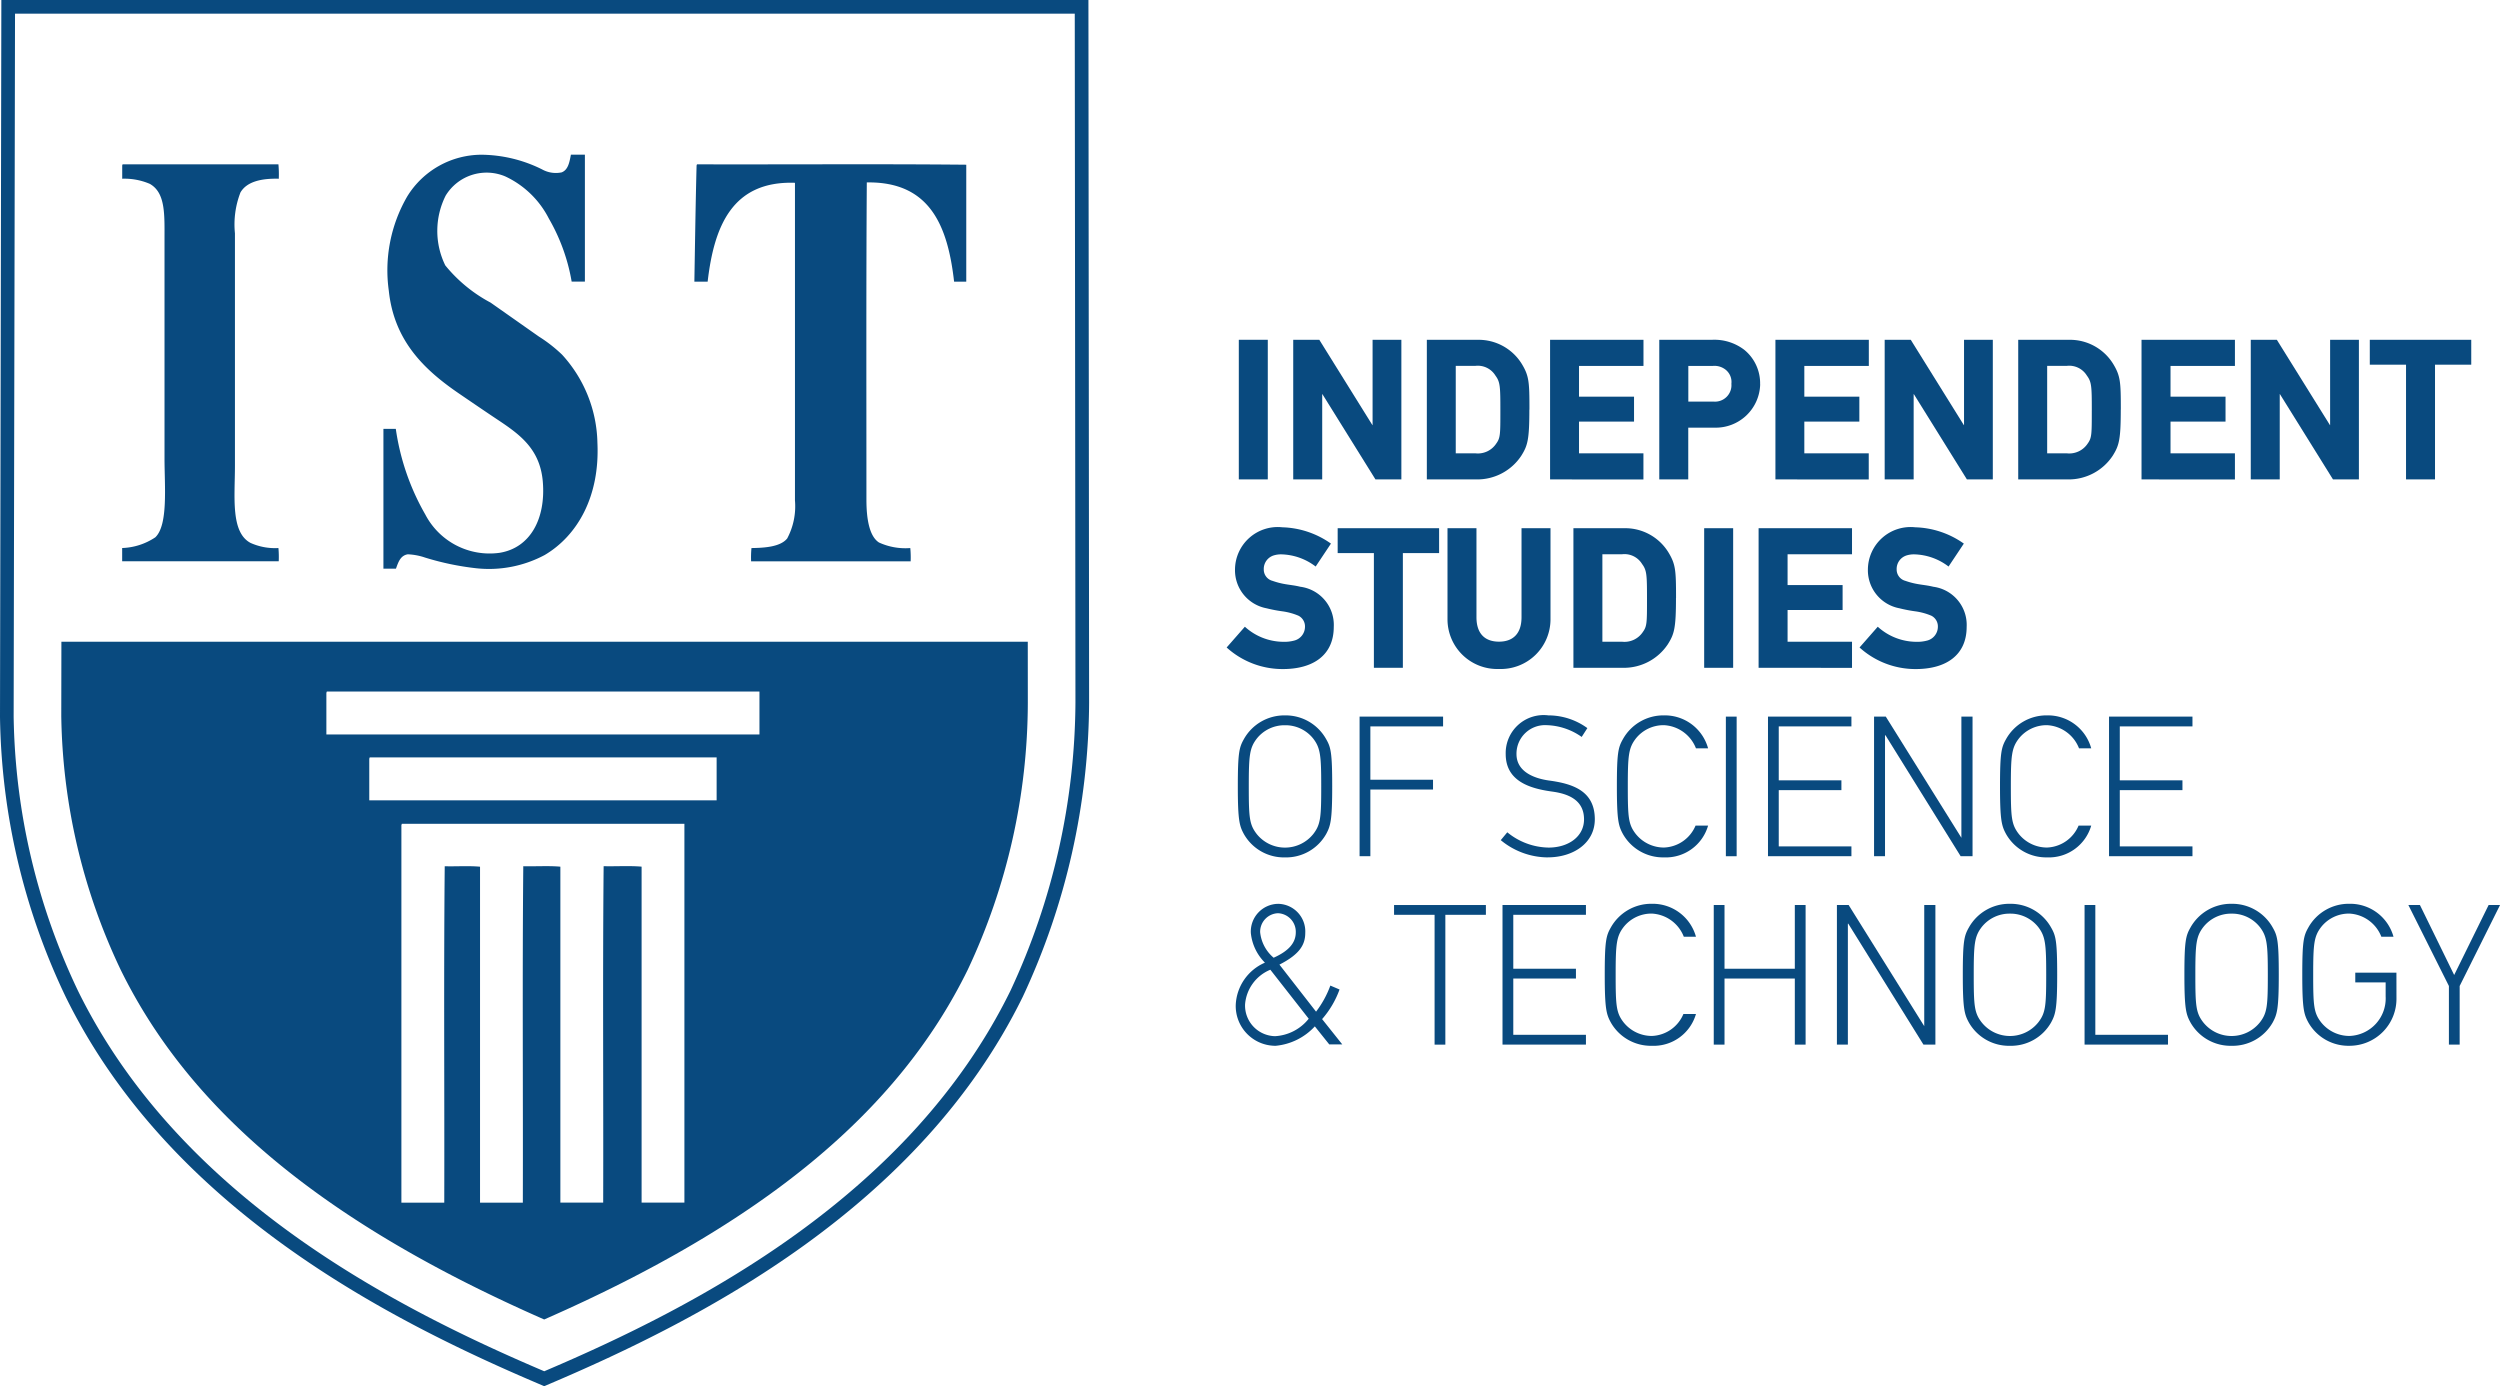
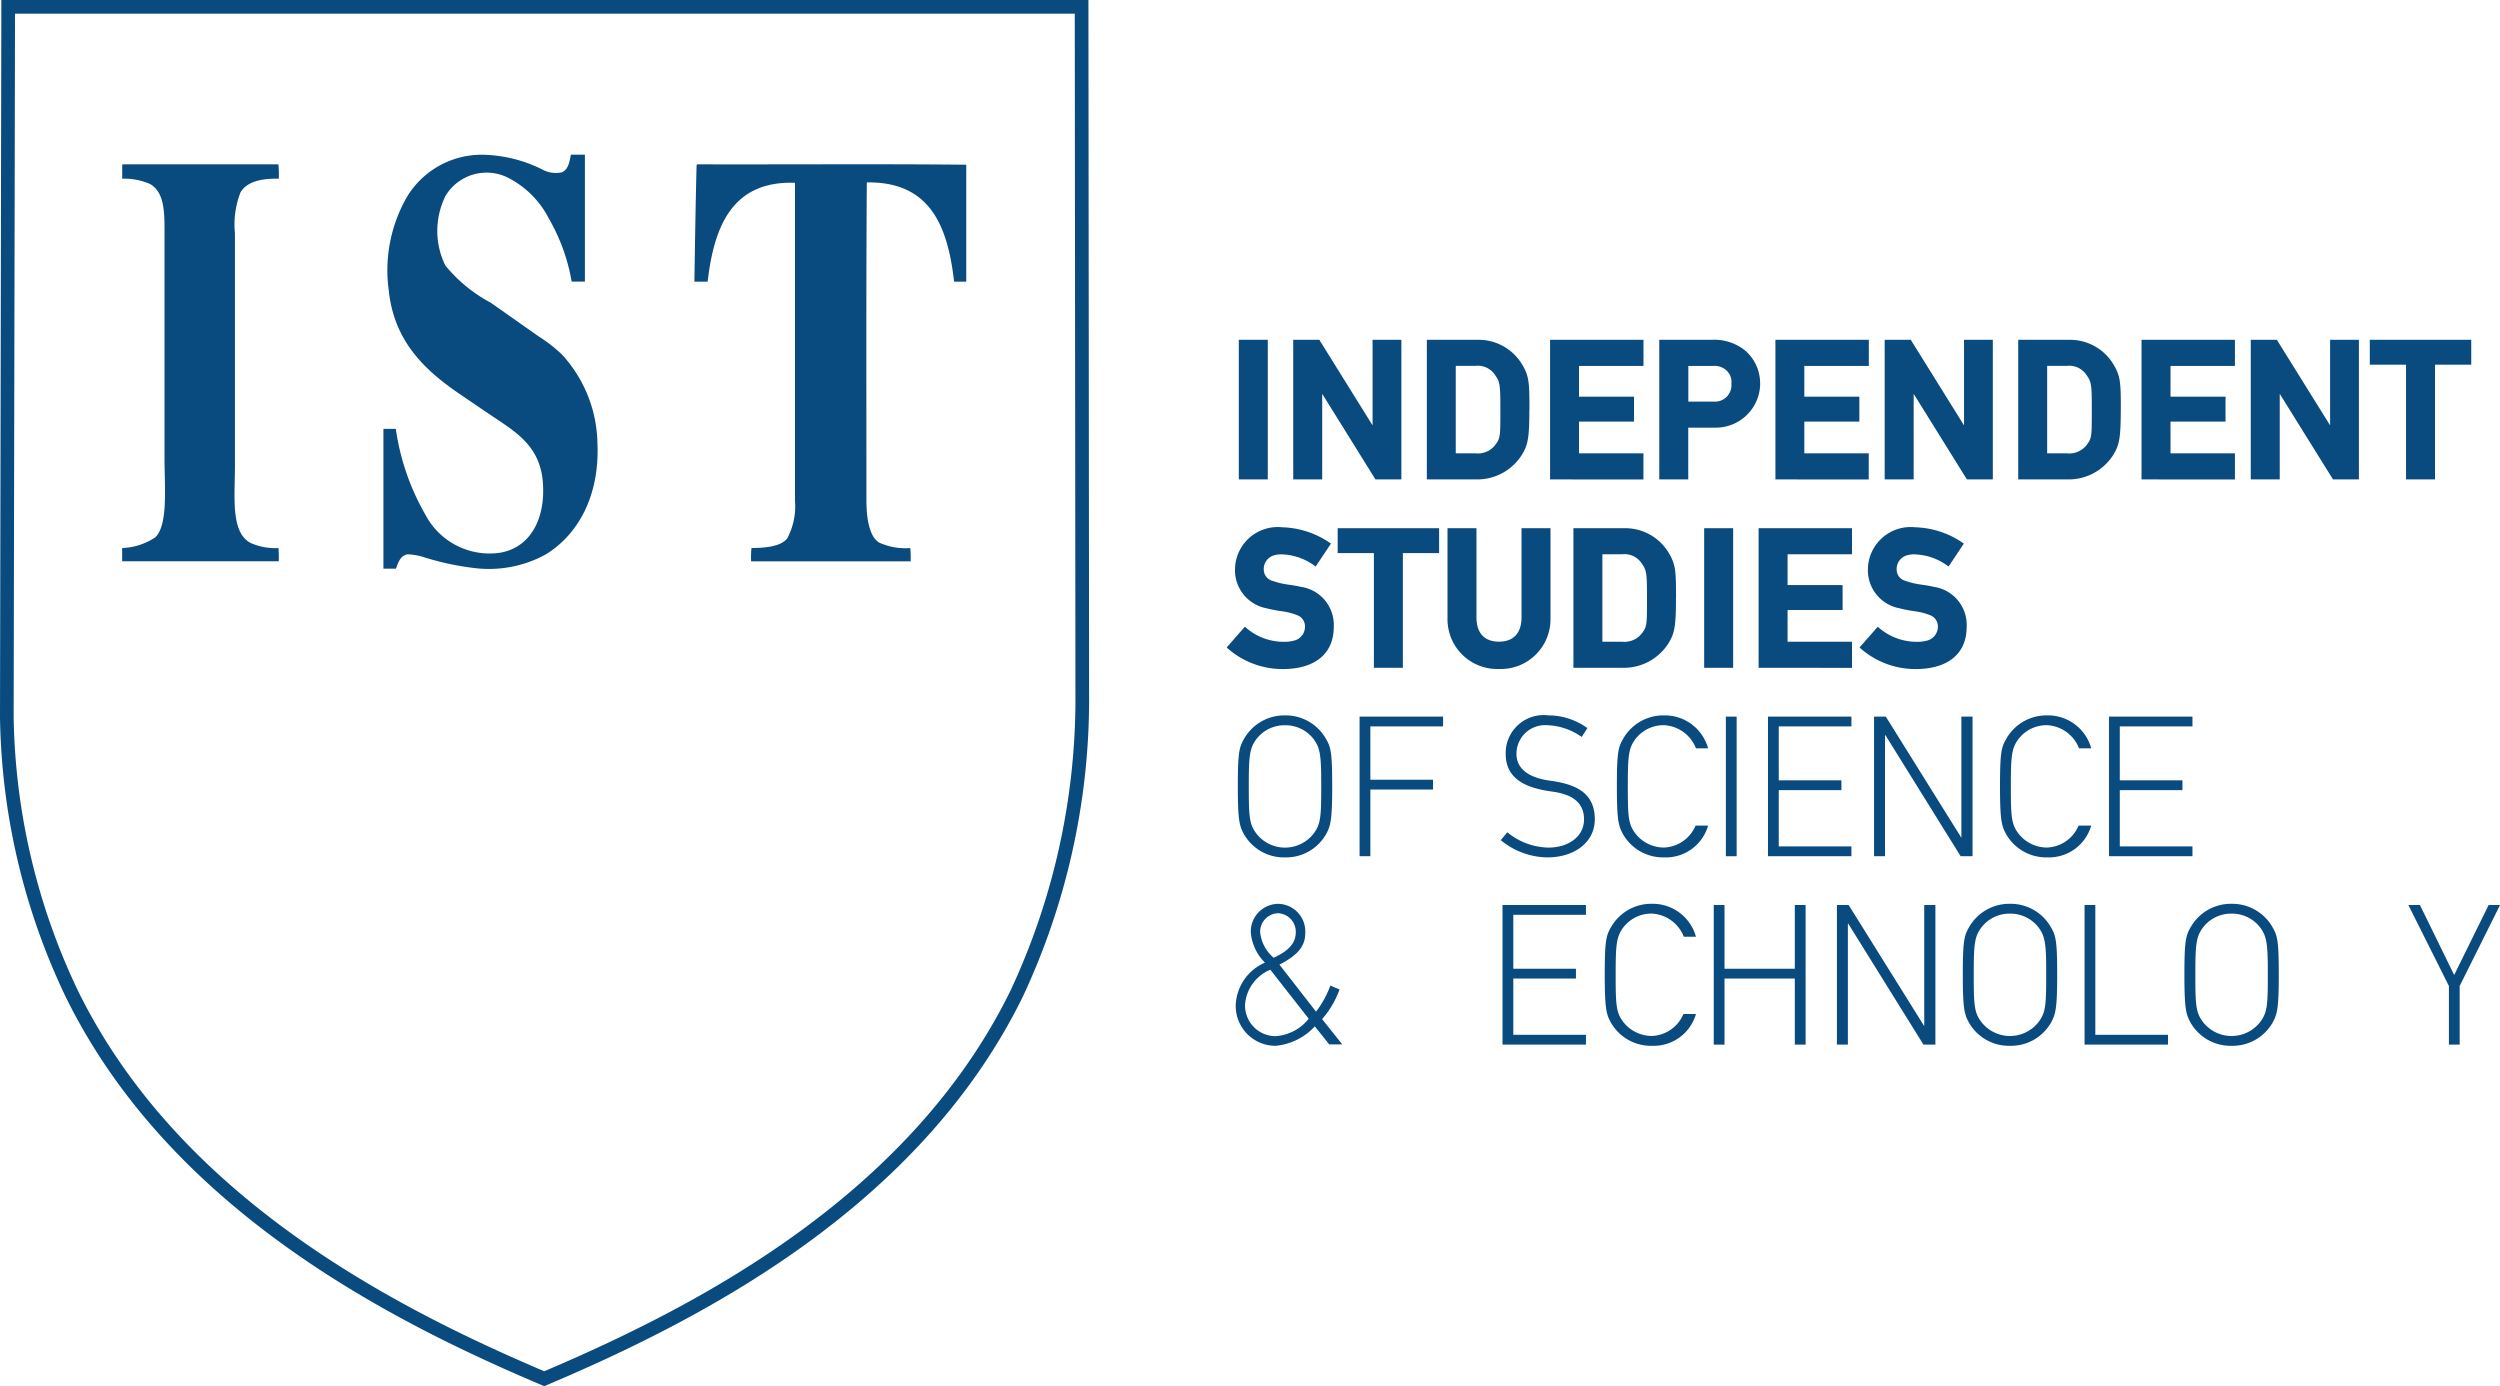
<svg xmlns="http://www.w3.org/2000/svg" id="logo_ist-inverse" width="153.297" height="85" viewBox="0 0 153.297 85">
  <g id="Group_1804" data-name="Group 1804">
    <rect id="Rectangle_3287" data-name="Rectangle 3287" width="1.777" height="8.561" transform="translate(75.962 20.835)" fill="#094a7f" />
    <path id="Path_6484" data-name="Path 6484" d="M161.732-319.6l-3.254-5.23h-.012v5.23h-1.777v-8.561h1.6l3.255,5.23h.011v-5.23h1.765v8.561Z" transform="translate(-77.39 348.998)" fill="#094a7f" />
    <g id="Group_1786" data-name="Group 1786" transform="translate(87.487 20.836)">
      <path id="Path_6485" data-name="Path 6485" d="M174.063-323.834c0-1.455-.012-1.743-.3-2.129a1.265,1.265,0,0,0-1.236-.6h-1.2v5.362h1.2a1.348,1.348,0,0,0,1.284-.6c.252-.348.252-.565.252-2.032m1.777-.048c0,1.864-.108,2.213-.5,2.837a3.232,3.232,0,0,1-2.749,1.443h-3.037v-8.56h3.11a3.111,3.111,0,0,1,2.713,1.479c.444.733.469,1.106.469,2.8" transform="translate(-169.549 328.162)" fill="#094a7f" />
    </g>
    <path id="Path_6486" data-name="Path 6486" d="M181.426-319.6v-8.561h5.727v1.6H183.2v1.887h3.374v1.527H183.2v1.948h3.95v1.6Z" transform="translate(-86.377 348.998)" fill="#094a7f" />
    <g id="Group_1787" data-name="Group 1787" transform="translate(101.748 20.836)">
      <path id="Path_6487" data-name="Path 6487" d="M196.367-325.469a.96.96,0,0,0-.409-.9,1.1,1.1,0,0,0-.719-.192h-1.513v2.188h1.548a1.009,1.009,0,0,0,1.093-1.094m1.765.036a2.726,2.726,0,0,1-2.81,2.656h-1.6v3.175h-1.777v-8.561h3.218a3.02,3.02,0,0,1,1.993.613,2.642,2.642,0,0,1,.972,2.117" transform="translate(-191.948 328.162)" fill="#094a7f" />
    </g>
    <path id="Path_6488" data-name="Path 6488" d="M203.128-319.6v-8.561h5.727v1.6H204.9v1.887h3.374v1.527H204.9v1.948h3.95v1.6Z" transform="translate(-94.261 348.998)" fill="#094a7f" />
    <path id="Path_6489" data-name="Path 6489" d="M218.692-319.6l-3.254-5.23h-.012v5.23h-1.777v-8.561h1.6l3.255,5.23h.011v-5.23h1.765v8.561Z" transform="translate(-98.083 348.998)" fill="#094a7f" />
    <g id="Group_1788" data-name="Group 1788" transform="translate(123.753 20.836)">
      <path id="Path_6490" data-name="Path 6490" d="M231.022-323.834c0-1.455-.011-1.743-.3-2.129a1.267,1.267,0,0,0-1.237-.6h-1.2v5.362h1.2a1.35,1.35,0,0,0,1.285-.6c.251-.348.251-.565.251-2.032m1.777-.048c0,1.864-.108,2.213-.5,2.837a3.237,3.237,0,0,1-2.751,1.443h-3.037v-8.56h3.11a3.11,3.11,0,0,1,2.713,1.479c.445.733.469,1.106.469,2.8" transform="translate(-226.508 328.162)" fill="#094a7f" />
    </g>
    <path id="Path_6491" data-name="Path 6491" d="M238.386-319.6v-8.561h5.727v1.6h-3.949v1.887h3.373v1.527h-3.373v1.948h3.949v1.6Z" transform="translate(-107.07 348.998)" fill="#094a7f" />
    <path id="Path_6492" data-name="Path 6492" d="M253.95-319.6l-3.254-5.23h-.012v5.23h-1.777v-8.561h1.6l3.255,5.23h.011v-5.23h1.765v8.561Z" transform="translate(-110.893 348.998)" fill="#094a7f" />
    <path id="Path_6493" data-name="Path 6493" d="M264.369-326.635v7.034h-1.777v-7.034H260.37v-1.526h6.221v1.526Z" transform="translate(-115.057 348.997)" fill="#094a7f" />
    <g id="Group_1789" data-name="Group 1789" transform="translate(75.217 32.328)">
      <path id="Path_6494" data-name="Path 6494" d="M156.846-304c0,1.732-1.26,2.586-3.122,2.586a5.1,5.1,0,0,1-3.446-1.323l1.117-1.273a3.539,3.539,0,0,0,2.341.925,2.349,2.349,0,0,0,.72-.085.875.875,0,0,0,.625-.83.735.735,0,0,0-.4-.685,3.855,3.855,0,0,0-.949-.264,8.986,8.986,0,0,1-1.009-.192,2.372,2.372,0,0,1-1.933-2.381,2.621,2.621,0,0,1,2.905-2.585,5.418,5.418,0,0,1,2.978,1l-.937,1.406a3.6,3.6,0,0,0-2.088-.746,1.515,1.515,0,0,0-.469.06.868.868,0,0,0-.625.865.714.714,0,0,0,.54.7,4.614,4.614,0,0,0,.8.205c.276.048.564.073.9.156A2.359,2.359,0,0,1,156.846-304" transform="translate(-150.278 310.112)" fill="#094a7f" />
    </g>
    <path id="Path_6495" data-name="Path 6495" d="M164.967-308.49v7.033H163.19v-7.033h-2.221v-1.526h6.22v1.526Z" transform="translate(-78.945 342.405)" fill="#094a7f" />
    <g id="Group_1790" data-name="Group 1790" transform="translate(88.76 32.388)">
      <path id="Path_6496" data-name="Path 6496" d="M177.863-304.427a3.049,3.049,0,0,1-3.159,3.043,3.048,3.048,0,0,1-3.157-3.043v-5.59h1.776v5.458c0,1.046.553,1.5,1.381,1.5s1.382-.457,1.382-1.5v-5.458h1.777Z" transform="translate(-171.548 310.017)" fill="#094a7f" />
      <path id="Path_6497" data-name="Path 6497" d="M188.184-305.689c0-1.455-.012-1.743-.3-2.129a1.265,1.265,0,0,0-1.236-.6h-1.2v5.362h1.2a1.35,1.35,0,0,0,1.284-.6c.252-.349.252-.565.252-2.032m1.777-.048c0,1.864-.108,2.213-.5,2.837a3.237,3.237,0,0,1-2.751,1.443h-3.038v-8.56h3.111a3.112,3.112,0,0,1,2.713,1.479c.444.732.469,1.106.469,2.8" transform="translate(-175.952 310.017)" fill="#094a7f" />
    </g>
    <rect id="Rectangle_3288" data-name="Rectangle 3288" width="1.777" height="8.56" transform="translate(104.498 32.389)" fill="#094a7f" />
    <path id="Path_6498" data-name="Path 6498" d="M201.507-301.457v-8.56h5.728v1.6h-3.951v1.887h3.374V-305h-3.374v1.947h3.951v1.6Z" transform="translate(-93.672 342.405)" fill="#094a7f" />
    <g id="Group_1791" data-name="Group 1791" transform="translate(75.901 32.328)">
      <path id="Path_6499" data-name="Path 6499" d="M217.8-304c0,1.732-1.261,2.586-3.122,2.586a5.1,5.1,0,0,1-3.446-1.323l1.117-1.273a3.543,3.543,0,0,0,2.341.925,2.355,2.355,0,0,0,.721-.085.876.876,0,0,0,.624-.83.735.735,0,0,0-.4-.685,3.853,3.853,0,0,0-.949-.264,8.975,8.975,0,0,1-1.008-.192,2.373,2.373,0,0,1-1.934-2.381,2.621,2.621,0,0,1,2.905-2.585,5.416,5.416,0,0,1,2.978,1l-.937,1.406a3.6,3.6,0,0,0-2.088-.746,1.52,1.52,0,0,0-.469.06.869.869,0,0,0-.625.865.715.715,0,0,0,.54.7,4.607,4.607,0,0,0,.805.205c.276.048.564.073.9.156A2.359,2.359,0,0,1,217.8-304" transform="translate(-173.108 310.112)" fill="#094a7f" />
      <path id="Path_6500" data-name="Path 6500" d="M155.976-290.567a2.171,2.171,0,0,0-1.729-.817,2.171,2.171,0,0,0-1.729.817c-.444.577-.492,1.033-.492,2.934s.036,2.332.48,2.91a2.215,2.215,0,0,0,1.741.842,2.217,2.217,0,0,0,1.741-.842c.444-.578.48-1.023.48-2.91s-.048-2.356-.492-2.934m.793,5.856a2.822,2.822,0,0,1-2.521,1.431,2.823,2.823,0,0,1-2.522-1.431c-.276-.506-.372-.854-.372-2.922s.085-2.393.372-2.9a2.841,2.841,0,0,1,2.522-1.455,2.84,2.84,0,0,1,2.521,1.455c.288.5.372.817.372,2.9s-.1,2.416-.372,2.922" transform="translate(-151.353 303.527)" fill="#094a7f" />
    </g>
    <path id="Path_6501" data-name="Path 6501" d="M163.741-291.271V-288h3.842v.6h-3.842v4.089h-.661v-8.561H168.2v.6Z" transform="translate(-79.712 335.813)" fill="#094a7f" />
    <g id="Group_1792" data-name="Group 1792" transform="translate(92.025 43.869)">
      <path id="Path_6502" data-name="Path 6502" d="M179.557-283.28a4.565,4.565,0,0,1-2.881-1.058l.4-.482a4.088,4.088,0,0,0,2.533.938c1.2,0,2.173-.662,2.173-1.732,0-1.2-.984-1.575-1.981-1.706-1.393-.193-2.822-.662-2.822-2.3a2.327,2.327,0,0,1,2.617-2.369,4.065,4.065,0,0,1,2.39.781l-.348.541a3.9,3.9,0,0,0-2.138-.721,1.752,1.752,0,0,0-1.86,1.768c0,1.082,1.069,1.49,1.969,1.622,1.441.192,2.834.614,2.834,2.381,0,1.444-1.3,2.334-2.882,2.334" transform="translate(-176.676 291.986)" fill="#094a7f" />
      <path id="Path_6503" data-name="Path 6503" d="M193.451-285.229a2.694,2.694,0,0,1-2.7,1.948,2.826,2.826,0,0,1-2.521-1.431c-.276-.506-.372-.854-.372-2.922s.083-2.393.372-2.9a2.842,2.842,0,0,1,2.521-1.455,2.752,2.752,0,0,1,2.7,2.02h-.744a2.226,2.226,0,0,0-1.957-1.419,2.174,2.174,0,0,0-1.729.817c-.444.577-.493,1.034-.493,2.934s.036,2.332.481,2.91a2.214,2.214,0,0,0,1.741.842,2.185,2.185,0,0,0,1.933-1.347Z" transform="translate(-180.738 291.986)" fill="#094a7f" />
    </g>
    <rect id="Rectangle_3289" data-name="Rectangle 3289" width="0.661" height="8.561" transform="translate(105.828 43.942)" fill="#094a7f" />
    <path id="Path_6504" data-name="Path 6504" d="M202.412-283.311v-8.561h5.116v.6h-4.456v3.308h3.842v.6h-3.842v3.451h4.456v.6Z" transform="translate(-94.001 335.814)" fill="#094a7f" />
    <path id="Path_6505" data-name="Path 6505" d="M217.938-283.311l-4.611-7.419H213.3v7.419h-.672v-8.561h.72l4.635,7.43v-7.43h.684v8.561Z" transform="translate(-97.713 335.814)" fill="#094a7f" />
    <g id="Group_1793" data-name="Group 1793" transform="translate(122.636 43.869)">
      <path id="Path_6506" data-name="Path 6506" d="M230.348-285.229a2.7,2.7,0,0,1-2.7,1.948,2.827,2.827,0,0,1-2.521-1.431c-.276-.506-.372-.854-.372-2.922s.085-2.393.372-2.9a2.843,2.843,0,0,1,2.521-1.455,2.753,2.753,0,0,1,2.7,2.02H229.6a2.227,2.227,0,0,0-1.959-1.419,2.177,2.177,0,0,0-1.729.817c-.443.577-.492,1.034-.492,2.934s.036,2.332.479,2.91a2.217,2.217,0,0,0,1.741.842,2.187,2.187,0,0,0,1.934-1.347Z" transform="translate(-224.753 291.986)" fill="#094a7f" />
    </g>
    <path id="Path_6507" data-name="Path 6507" d="M235.256-283.311v-8.561h5.116v.6h-4.456v3.308h3.842v.6h-3.842v3.451h4.456v.6Z" transform="translate(-105.933 335.814)" fill="#094a7f" />
    <g id="Group_1794" data-name="Group 1794" transform="translate(75.77 55.422)">
      <path id="Path_6508" data-name="Path 6508" d="M153.739-273.265a1.137,1.137,0,0,0-1.092,1.167,2.351,2.351,0,0,0,.828,1.562c.961-.432,1.357-.937,1.357-1.562a1.138,1.138,0,0,0-1.093-1.167m-.467,3.464a2.51,2.51,0,0,0-1.55,2.128,1.879,1.879,0,0,0,1.838,1.947,2.835,2.835,0,0,0,2.065-1.07Zm3.613,4.58L156-266.327a3.735,3.735,0,0,1-2.4,1.191,2.439,2.439,0,0,1-2.449-2.526,2.96,2.96,0,0,1,1.789-2.572,2.991,2.991,0,0,1-.864-1.815,1.7,1.7,0,0,1,1.668-1.792,1.692,1.692,0,0,1,1.669,1.78c0,.721-.335,1.31-1.584,1.947l2.246,2.885a6.009,6.009,0,0,0,.876-1.6l.564.241a5.7,5.7,0,0,1-1.069,1.815l1.237,1.552Z" transform="translate(-151.146 273.841)" fill="#094a7f" />
    </g>
-     <path id="Path_6509" data-name="Path 6509" d="M169.545-273.127v7.961h-.66v-7.961H166.4v-.6h5.631v.6Z" transform="translate(-80.918 329.222)" fill="#094a7f" />
    <path id="Path_6510" data-name="Path 6510" d="M176.845-265.167v-8.561h5.116v.6h-4.455v3.308h3.842v.6h-3.842v3.451h4.455v.6Z" transform="translate(-84.713 329.222)" fill="#094a7f" />
    <g id="Group_1795" data-name="Group 1795" transform="translate(98.399 55.422)">
      <path id="Path_6511" data-name="Path 6511" d="M192.282-267.084a2.7,2.7,0,0,1-2.7,1.948,2.826,2.826,0,0,1-2.521-1.431c-.276-.506-.372-.854-.372-2.922s.083-2.393.372-2.9a2.842,2.842,0,0,1,2.521-1.455,2.754,2.754,0,0,1,2.7,2.02h-.745a2.225,2.225,0,0,0-1.957-1.419,2.174,2.174,0,0,0-1.729.818c-.444.577-.493,1.033-.493,2.934s.036,2.332.481,2.91a2.217,2.217,0,0,0,1.741.841,2.184,2.184,0,0,0,1.933-1.346Z" transform="translate(-186.687 273.841)" fill="#094a7f" />
    </g>
    <path id="Path_6512" data-name="Path 6512" d="M202.16-265.167v-4.052h-4.311v4.052h-.66v-8.561h.66v3.908h4.311v-3.908h.661v8.561Z" transform="translate(-92.104 329.222)" fill="#094a7f" />
    <path id="Path_6513" data-name="Path 6513" d="M214.356-265.167l-4.611-7.418h-.024v7.418h-.672v-8.561h.719l4.636,7.43v-7.43h.684v8.561Z" transform="translate(-96.412 329.222)" fill="#094a7f" />
    <g id="Group_1796" data-name="Group 1796" transform="translate(120.356 55.422)">
      <path id="Path_6514" data-name="Path 6514" d="M225.795-272.422a2.174,2.174,0,0,0-1.729-.818,2.171,2.171,0,0,0-1.729.818c-.446.577-.493,1.033-.493,2.934s.036,2.332.481,2.909a2.214,2.214,0,0,0,1.741.842,2.217,2.217,0,0,0,1.741-.842c.445-.577.481-1.023.481-2.909s-.048-2.357-.493-2.934m.793,5.855a2.825,2.825,0,0,1-2.521,1.431,2.825,2.825,0,0,1-2.522-1.431c-.276-.506-.371-.854-.371-2.921s.083-2.393.371-2.9a2.841,2.841,0,0,1,2.522-1.455,2.841,2.841,0,0,1,2.521,1.455c.288.5.373.817.373,2.9s-.1,2.416-.373,2.921" transform="translate(-221.173 273.841)" fill="#094a7f" />
    </g>
    <path id="Path_6515" data-name="Path 6515" d="M232.9-265.167v-8.561h.66v7.959h4.456v.6Z" transform="translate(-105.077 329.222)" fill="#094a7f" />
    <g id="Group_1797" data-name="Group 1797" transform="translate(133.945 55.422)">
      <path id="Path_6516" data-name="Path 6516" d="M247.138-272.422a2.173,2.173,0,0,0-1.729-.818,2.172,2.172,0,0,0-1.729.818c-.445.577-.493,1.033-.493,2.934s.036,2.332.481,2.909a2.215,2.215,0,0,0,1.741.842,2.215,2.215,0,0,0,1.741-.842c.446-.577.481-1.023.481-2.909s-.048-2.357-.493-2.934m.793,5.855a2.827,2.827,0,0,1-2.522,1.431,2.824,2.824,0,0,1-2.521-1.431c-.276-.506-.372-.854-.372-2.921s.083-2.393.372-2.9a2.84,2.84,0,0,1,2.521-1.455,2.842,2.842,0,0,1,2.522,1.455c.288.5.372.817.372,2.9s-.1,2.416-.372,2.921" transform="translate(-242.516 273.841)" fill="#094a7f" />
-       <path id="Path_6517" data-name="Path 6517" d="M259.642-268.071a2.88,2.88,0,0,1-2.882,2.934,2.825,2.825,0,0,1-2.521-1.431c-.276-.506-.372-.854-.372-2.921s.083-2.393.372-2.9a2.841,2.841,0,0,1,2.521-1.455,2.755,2.755,0,0,1,2.7,2.02h-.745a2.226,2.226,0,0,0-1.957-1.419,2.172,2.172,0,0,0-1.729.818c-.445.577-.493,1.033-.493,2.934s.036,2.332.481,2.909a2.215,2.215,0,0,0,1.741.842,2.3,2.3,0,0,0,2.221-2.416v-.866h-1.862v-.6h2.523Z" transform="translate(-246.639 273.841)" fill="#094a7f" />
    </g>
    <path id="Path_6518" data-name="Path 6518" d="M267.23-268.762v3.595h-.66v-3.595l-2.486-4.966h.709l2.1,4.292,2.113-4.292h.7Z" transform="translate(-116.406 329.222)" fill="#094a7f" />
    <g id="Group_1803" data-name="Group 1803" transform="translate(3.757 9.484)">
      <g id="Group_1798" data-name="Group 1798" transform="translate(28.58 74.228)">
        <path id="Path_6519" data-name="Path 6519" d="M82.931-229.409c.584.271.921.417.921.417L83.87-229a3.775,3.775,0,0,1-.46-.2C83.25-229.269,83.092-229.34,82.931-229.409Z" transform="translate(-82.931 229.409)" fill="#094a7f" />
      </g>
      <g id="Group_1799" data-name="Group 1799" transform="translate(0 29.865)">
-         <path id="Path_6520" data-name="Path 6520" d="M97.309-299.086H38.052l-.008,4.524a37.319,37.319,0,0,0,3.641,15.59c4.279,8.718,12.55,15.553,25.971,21.446,13.425-5.893,21.7-12.728,25.972-21.446a38.64,38.64,0,0,0,3.684-16.379ZM76.254-264.693H73.629v-20.6c-.721-.064-1.561-.01-2.328-.028-.063,6.823-.009,13.763-.027,20.63H68.648v-20.6c-.7-.064-1.525-.01-2.274-.028-.063,6.823-.009,13.763-.027,20.63H63.722v-20.6c-.667-.064-1.453-.01-2.165-.028-.065,6.823-.011,13.763-.028,20.63H58.9v-23.151l.027-.081H76.254Zm1.976-24.668h-21.3v-2.549l.027-.081H78.23Zm2.626-4.039H54.3v-2.548l.027-.082H80.856Z" transform="translate(-38.044 299.086)" fill="#094a7f" />
-       </g>
+         </g>
      <g id="Group_1800" data-name="Group 1800" transform="translate(38.821 0.59)">
        <path id="Path_6521" data-name="Path 6521" d="M105.184-343.93v19.479a4.187,4.187,0,0,1-.476,2.33c-.413.509-1.36.578-2.191.588a6.135,6.135,0,0,0-.022.814h9.783a5.925,5.925,0,0,0-.022-.814,3.893,3.893,0,0,1-1.921-.341c-.62-.4-.769-1.546-.769-2.623,0-6.412-.019-13.292.023-19.456,3.871-.061,4.965,2.66,5.353,6.086h.746v-7.172c-5.458-.053-11.017-.008-16.512-.023l-.024.069c-.062,2.359-.095,4.744-.136,7.126h.814C100.223-341.265,101.34-344.061,105.184-343.93Z" transform="translate(-99.016 345.065)" fill="#094a7f" />
      </g>
      <g id="Group_1801" data-name="Group 1801" transform="translate(3.737 0.593)">
        <path id="Path_6522" data-name="Path 6522" d="M53.493-321.531a3.657,3.657,0,0,1-1.717-.317c-1.222-.66-.95-2.816-.95-4.728V-340.83a5.432,5.432,0,0,1,.341-2.511c.4-.67,1.294-.861,2.348-.836a6.732,6.732,0,0,0-.022-.882H43.936l-.022.069v.813a3.952,3.952,0,0,1,1.694.316c.965.549.9,1.869.9,3.417v13.436c0,1.679.232,4.062-.565,4.82a3.884,3.884,0,0,1-2.032.656v.814h9.6A6.027,6.027,0,0,0,53.493-321.531Z" transform="translate(-43.914 345.059)" fill="#094a7f" />
      </g>
      <g id="Group_1802" data-name="Group 1802" transform="translate(19.754)">
        <path id="Path_6523" data-name="Path 6523" d="M70.561-321.486a3.778,3.778,0,0,1,1.061.2,16.858,16.858,0,0,0,3.14.656,7.253,7.253,0,0,0,4.2-.814c2-1.184,3.384-3.584,3.23-6.877a8.238,8.238,0,0,0-2.168-5.407,8.867,8.867,0,0,0-1.422-1.11l-2.96-2.081a9.041,9.041,0,0,1-2.78-2.284,4.821,4.821,0,0,1,.024-4.276,2.939,2.939,0,0,1,3.659-1.177,5.7,5.7,0,0,1,2.667,2.579,11.623,11.623,0,0,1,1.4,3.869h.812v-7.782h-.858c-.092.49-.177.933-.565,1.084a1.728,1.728,0,0,1-1.2-.181,8.487,8.487,0,0,0-3.706-.9,5.358,5.358,0,0,0-4.563,2.554,9.029,9.029,0,0,0-1.131,5.792c.328,3.112,2.228,4.875,4.293,6.29.7.478,1.408.961,2.1,1.426,1.432.957,2.866,1.824,3.049,3.98.191,2.272-.763,4.061-2.644,4.367a4.446,4.446,0,0,1-4.564-2.353,14.694,14.694,0,0,1-1.806-5.248H69.07v8.573h.769C69.987-321.019,70.115-321.408,70.561-321.486Z" transform="translate(-69.07 345.991)" fill="#094a7f" />
      </g>
    </g>
    <path id="Path_6524" data-name="Path 6524" d="M65.515-275.886l-.164-.071c-9.488-4.021-22.833-10.866-29.183-23.81a41.037,41.037,0,0,1-4.025-17.17l.083-43.949H98.884l.042,43.078a43.034,43.034,0,0,1-4.067,18.041c-6.35,12.944-19.7,19.788-29.18,23.81ZM33.064-360.048l-.084,43.1a40.332,40.332,0,0,0,3.942,16.81c6.191,12.612,19.244,19.356,28.593,23.336,9.349-3.979,22.4-10.723,28.589-23.336a42.268,42.268,0,0,0,3.984-17.681l-.042-42.231Z" transform="translate(-32.143 360.886)" fill="#094a7f" />
  </g>
</svg>